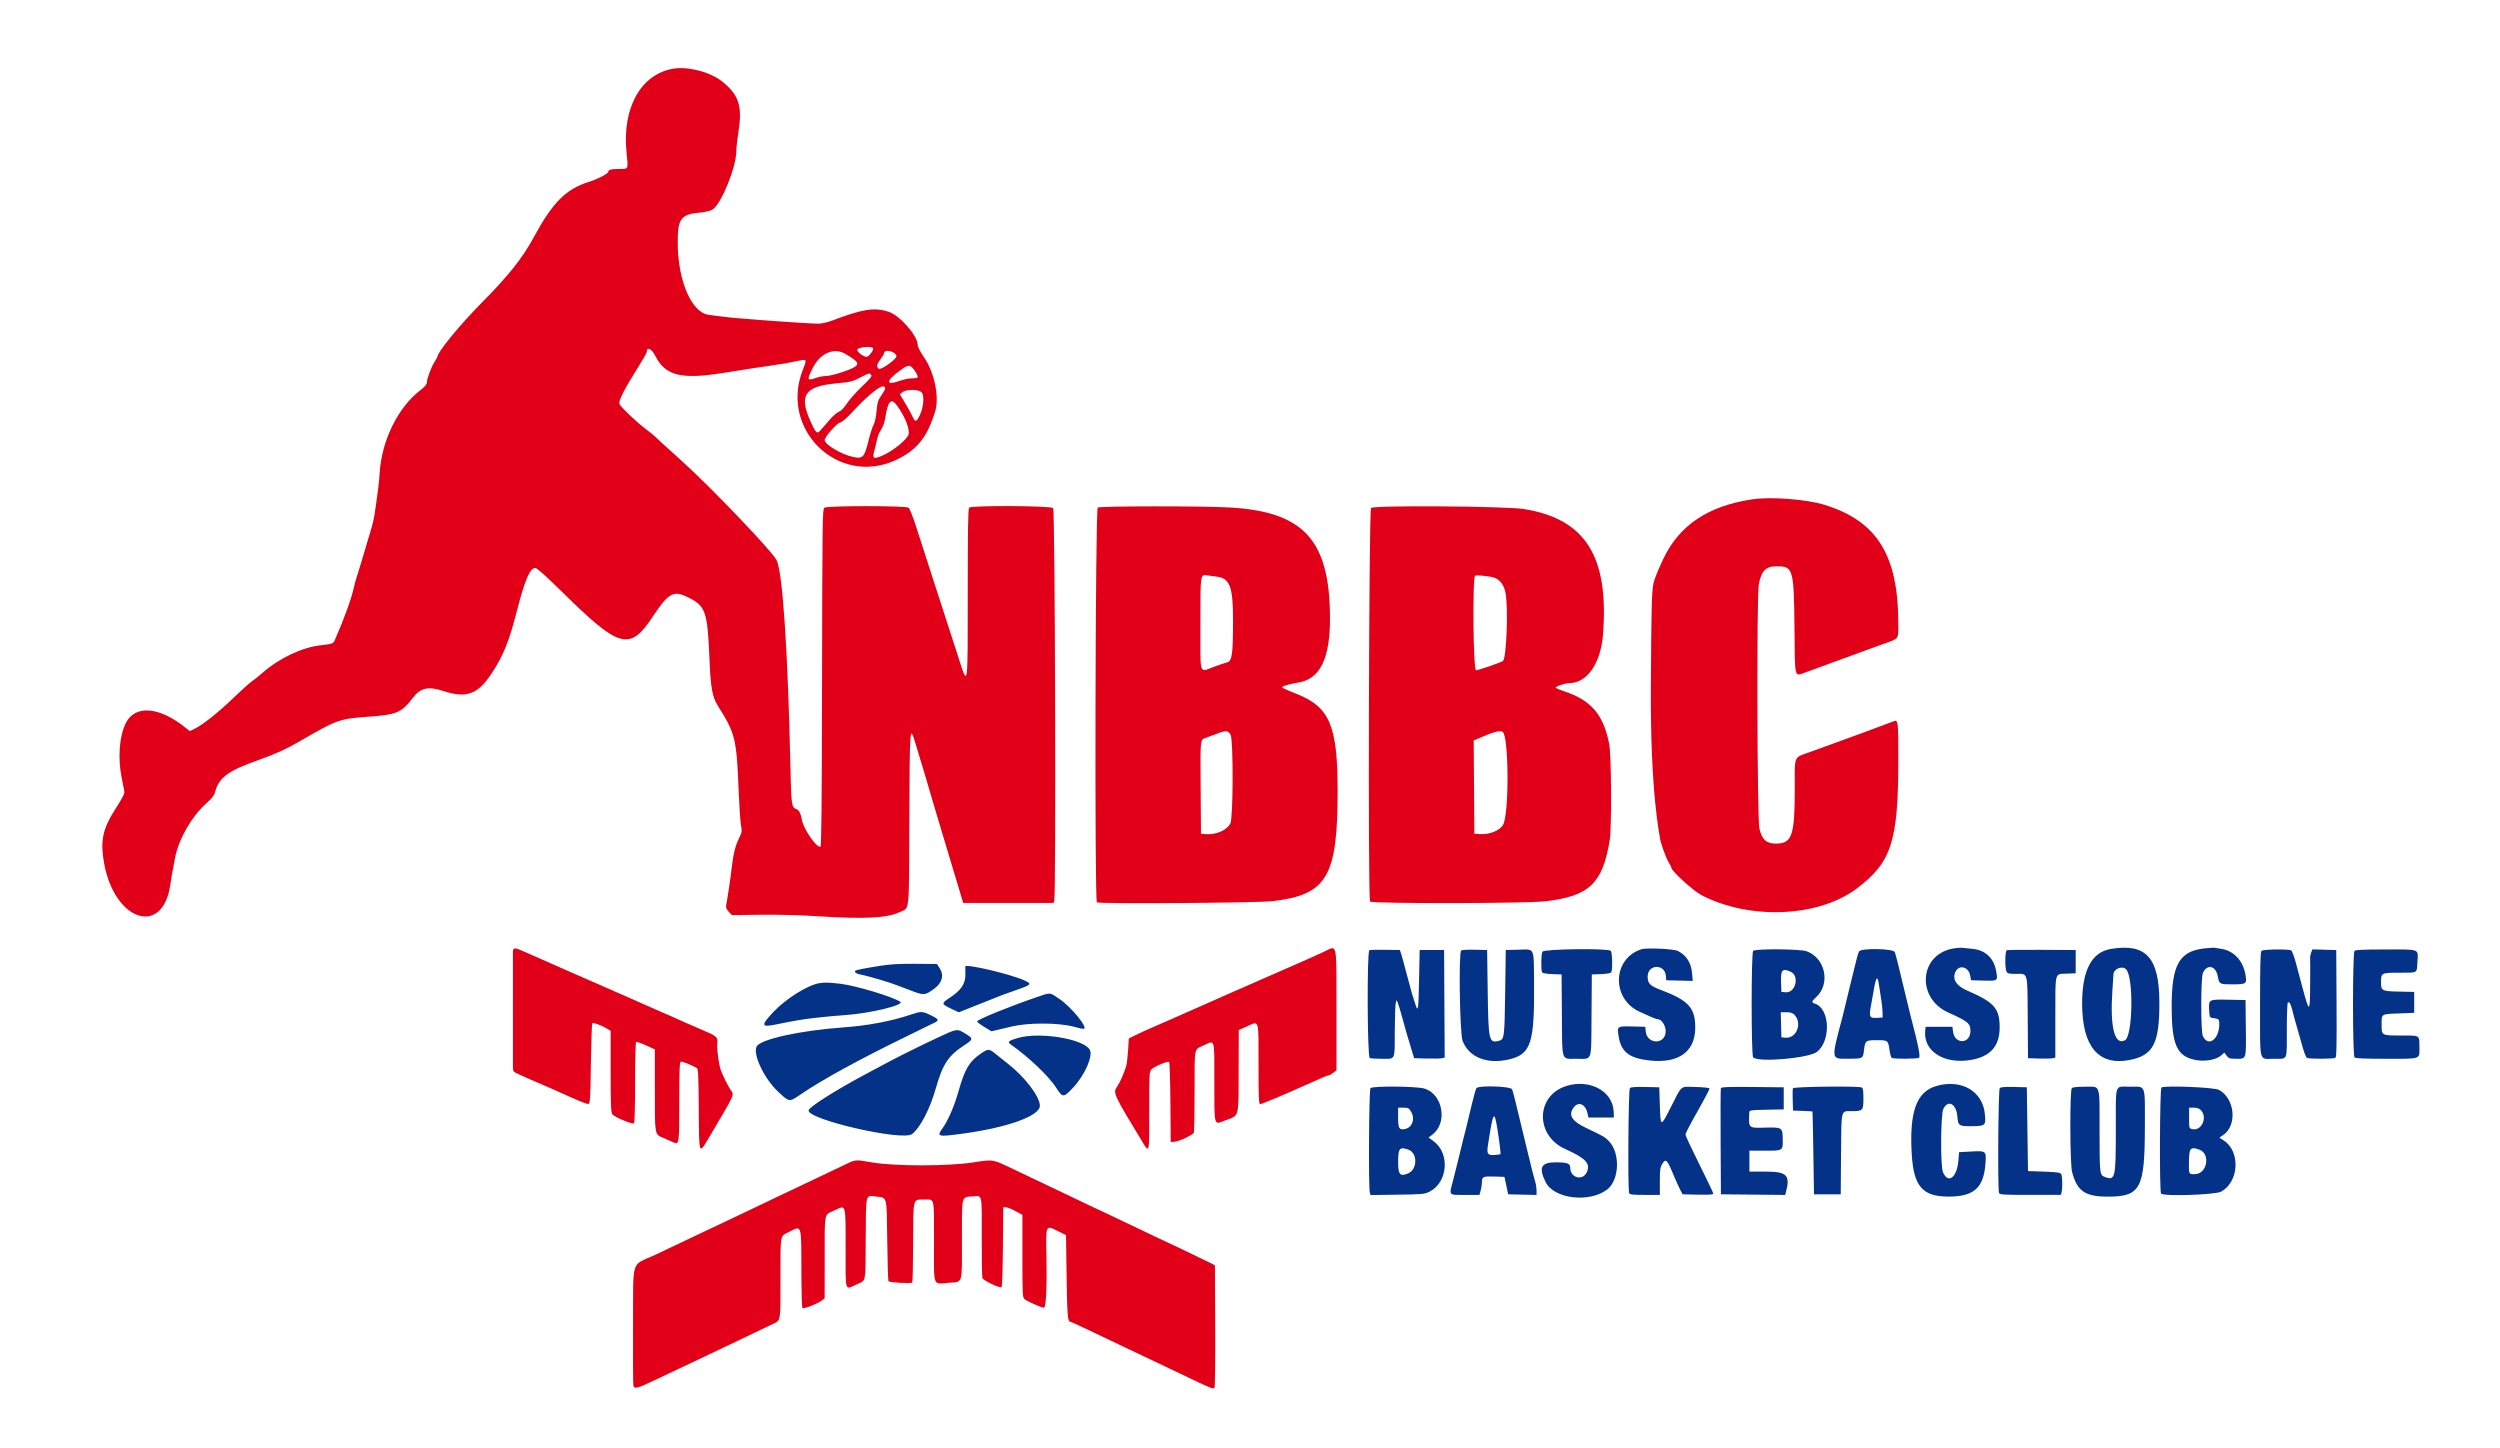
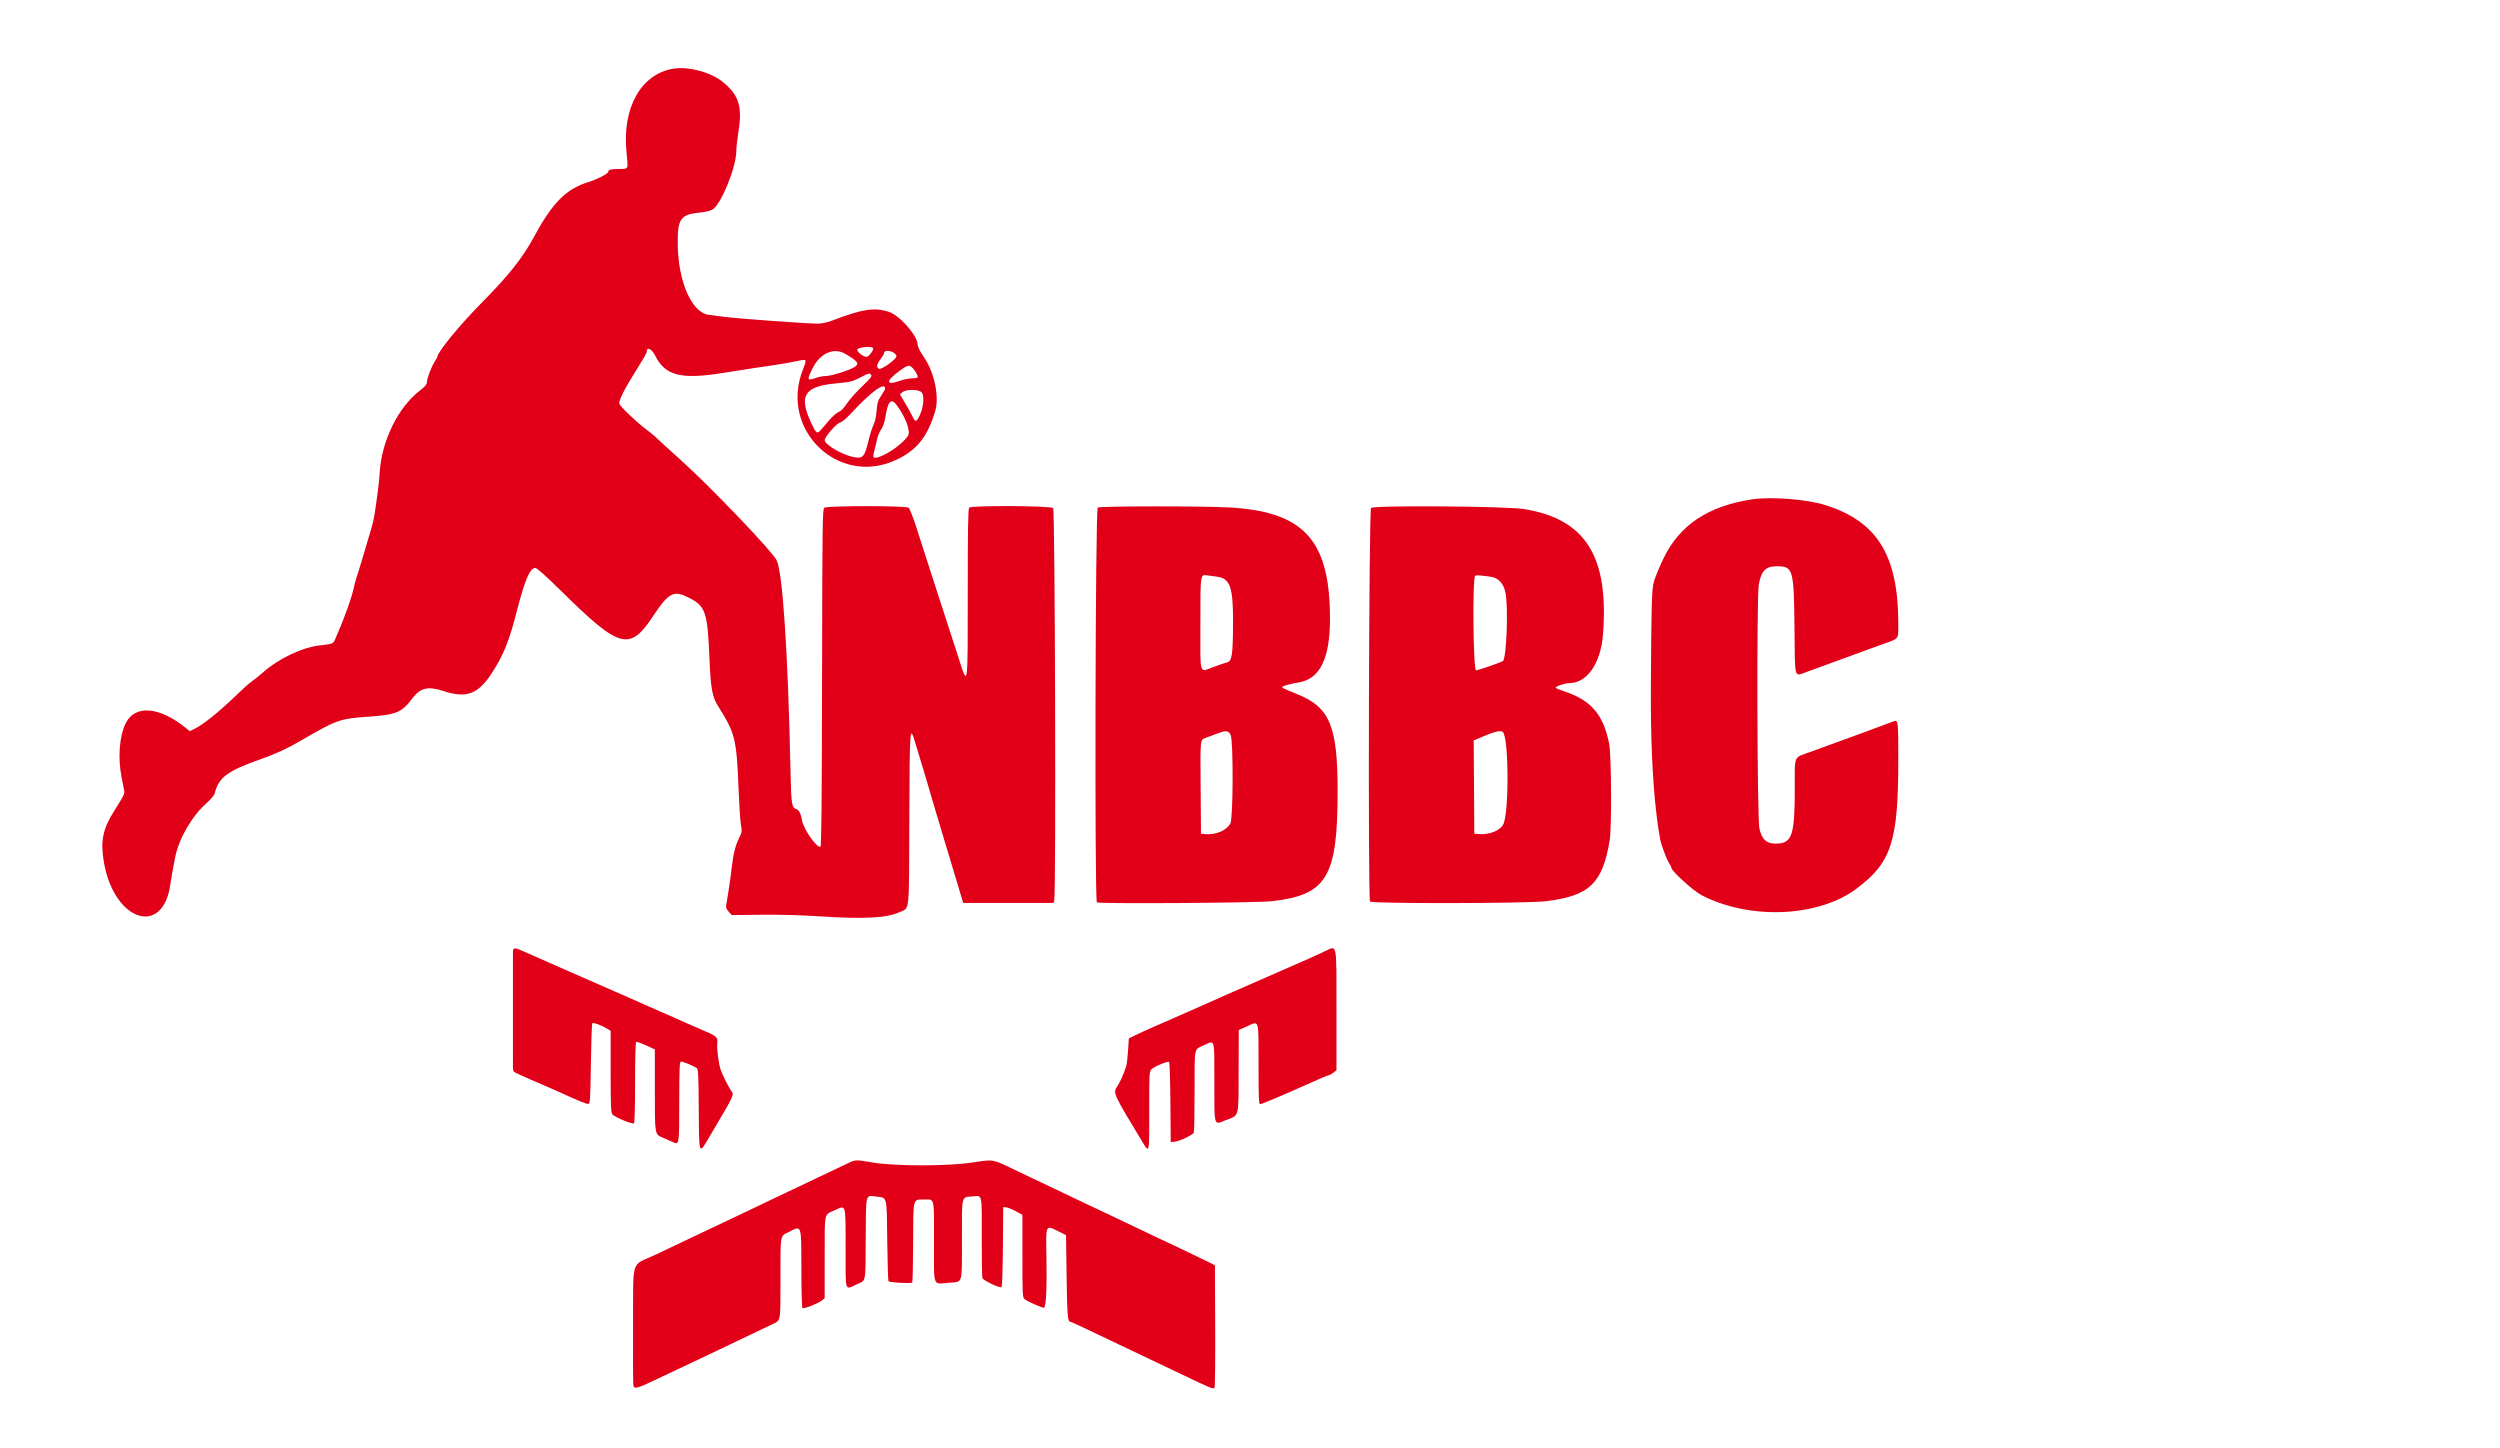
<svg xmlns="http://www.w3.org/2000/svg" width="259" height="150" viewBox="0 0 1197 693" version="1.1" xml:space="preserve" style="fill-rule:evenodd;clip-rule:evenodd;stroke-linejoin:round;stroke-miterlimit:2;">
  <g id="Calque1">
-     <path id="path2" d="M934.453,454.162c-15.665,3.392 -16.745,23.708 -1.624,30.512c9.497,4.274 10.61,5.203 10.61,8.878c0,6.212 -7.489,6.516 -8.314,0.337l-0.318,-2.388l-6.405,0l-6.406,0l-0.191,1.671c-1.139,9.907 8.902,16.426 21.881,14.207c9.397,-1.606 13.794,-6.646 13.751,-15.758c-0.044,-8.946 -2.603,-11.836 -15.392,-17.39c-5.243,-2.279 -7.248,-5.216 -5.931,-8.684c1.493,-3.924 6.309,-3.048 7.168,1.299l0.467,2.38l5.982,0.157c6.934,0.183 6.897,0.213 5.998,-4.699c-1.113,-6.078 -5.146,-9.864 -11.174,-10.489c-1.685,-0.177 -3.943,-0.408 -5.016,-0.515c-1.073,-0.11 -3.361,0.107 -5.086,0.482m76.292,0.05c-9.316,1.53 -13.874,10.252 -13.821,26.429c0.07,20.389 7.906,29.619 22.709,26.762c11.372,-2.199 14.332,-7.916 14.276,-27.598c-0.064,-21.439 -6.326,-28.36 -23.164,-25.593m44.636,-0.231c-11.929,1.343 -15.594,7.866 -15.591,27.776c0,18.328 2.436,23.825 11.361,25.626c4.628,0.933 10.152,-0.09 12.555,-2.326l1.299,-1.212l1.083,1.486c0.976,1.337 1.43,1.487 4.588,1.487c4.976,0 4.799,0.568 4.625,-14.83l-0.147,-13.296l-8,-0.154c-9.67,-0.187 -9.65,-0.197 -9.43,4.833c0.14,3.17 0.314,3.685 1.276,3.829c3.609,0.541 3.623,0.554 3.579,3.338c-0.117,7.198 -5.49,10.8 -7.889,5.287c-0.986,-2.263 -0.959,-27.662 0.034,-30.008c1.854,-4.394 6.081,-3.679 7.063,1.196c0.846,4.207 0.766,4.161 7.235,4.161c6.57,0 6.847,-0.211 6.108,-4.592c-1.122,-6.65 -5.557,-11.451 -11.411,-12.367c-1.37,-0.214 -2.867,-0.458 -3.325,-0.548c-0.461,-0.087 -2.713,0.053 -5.013,0.314m-269.558,0.418c-13.961,4.558 -14.339,23.922 -0.581,29.994c1.701,0.752 4.143,1.841 5.43,2.426c1.283,0.585 2.676,1.063 3.097,1.063c1.758,0 3.753,3.03 3.753,5.697c0,6.583 -9.026,6.546 -9.574,-0.037l-0.17,-2.041l-6.275,-0.157c-7.369,-0.185 -7.342,-0.208 -6.39,5.339c1.046,6.122 4.441,9.216 11.488,10.479c15.85,2.841 25.142,-2.857 25.089,-15.381c-0.04,-9.467 -3.284,-12.962 -16.748,-18.041c-4.945,-1.868 -6.051,-3.014 -6.051,-6.275c0,-5.959 8.247,-6.256 8.738,-0.315l0.174,2.076l12.684,0.314l-0.3,-3.499c-0.448,-5.163 -2.6,-8.614 -6.747,-10.817c-1.948,-1.036 -15.091,-1.651 -17.617,-0.825m-130.178,0.428c-1.18,0.487 -0.996,51.199 0.184,51.654c0.484,0.184 2.97,0.337 5.523,0.337c7.001,0 6.396,1.216 6.463,-13.009c0.03,-6.783 0.24,-12.958 0.471,-13.723l0.418,-1.394l0.581,1.394c0.321,0.765 1.267,3.896 2.102,6.96c1.851,6.79 2.068,7.549 4.087,14.202l1.604,5.29l6.061,0.163c3.335,0.087 6.627,0.021 7.319,-0.15l1.259,-0.314l-0.143,-25.747l-0.147,-25.747l-5.848,0l-5.848,0l-0.277,14.018c-0.304,15.331 -0.451,16.2 -1.938,11.465c-0.552,-1.764 -1.21,-3.829 -1.464,-4.598c-0.251,-0.765 -1.363,-4.872 -2.466,-9.126c-1.103,-4.254 -2.306,-8.638 -2.666,-9.744l-0.659,-2.015l-6.961,-0.104c-3.826,-0.057 -7.271,0.027 -7.655,0.188m43.972,0.103c-1.284,0.832 -0.695,39.645 0.655,43.254c2.96,7.919 11.766,11.435 22.322,8.915c10.405,-2.486 12.139,-7.753 11.909,-36.203c-0.144,-17.917 0.491,-16.507 -7.321,-16.31l-6.236,0.157l-0.281,20.33c-0.294,21.641 -0.407,22.496 -3.037,23.154c-4.722,1.187 -4.989,0.007 -5.317,-23.434l-0.277,-20.05l-5.848,-0.14c-3.217,-0.077 -6.172,0.07 -6.569,0.327m38.892,0.611c-0.664,1.244 -0.768,8.899 -0.133,9.898c0.257,0.405 2.179,0.735 4.862,0.836l4.441,0.164l0.147,19.444c0.17,22.833 -0.468,20.939 7.021,20.925c7.748,-0.01 6.996,2.155 7.164,-20.624l0.147,-19.745l4.438,-0.164c2.686,-0.101 4.608,-0.431 4.865,-0.836c0.705,-1.106 0.518,-9.56 -0.224,-10.305c-1.3,-1.3 -32.019,-0.916 -32.728,0.407m100.896,-0.407c-0.962,0.962 -0.962,50.054 0,51.016c2.533,2.533 26.924,0.374 30.673,-2.717c6.733,-5.55 5.987,-20.794 -1.13,-23.03c-1.677,-0.528 -1.58,-1.133 0.475,-2.961c7.174,-6.372 4.634,-18.913 -4.481,-22.131c-3.102,-1.093 -24.471,-1.243 -25.537,-0.177m50.672,0.307c-0.267,0.535 -0.762,2.103 -1.096,3.479c-0.334,1.38 -1.233,5.013 -2.002,8.077c-0.768,3.064 -2.048,8.327 -2.84,11.695c-0.795,3.368 -1.677,7.004 -1.962,8.077c-5.473,20.587 -5.533,20.029 2.226,20.033c7.515,0 7.585,-0.034 8.017,-3.709c0.591,-5.043 0.765,-5.187 6.185,-5.187c5.39,0 5.467,0.067 6.132,5.012c0.223,1.685 0.691,3.249 1.039,3.472c0.865,0.565 12.15,0.519 13.048,-0.053c0.762,-0.481 -0.377,-6.225 -3.775,-19.014c-0.284,-1.072 -1.143,-4.581 -1.905,-7.796c-3.626,-15.307 -5.457,-22.662 -5.925,-23.808c-0.708,-1.728 -16.283,-1.982 -17.142,-0.278m70.764,-0.611c-0.868,0.357 -0.965,8.675 -0.116,10.255c0.481,0.902 1.186,1.076 4.347,1.076c6.065,0 5.63,-1.57 5.791,20.885l0.144,19.492l5.29,0.163c2.91,0.091 5.854,0.024 6.546,-0.15l1.252,-0.311l0,-19.415c0,-22.237 -0.457,-20.534 5.595,-20.777l4.15,-0.164l0,-5.57l0,-5.571l-16.15,-0.097c-8.882,-0.057 -16.464,0.027 -16.849,0.184m121.942,0.304c-0.502,0.502 -0.669,6.951 -0.669,25.6c0,28.851 -0.702,26.084 6.6,26.084c6.793,0 6.209,1.287 6.209,-13.673c0,-7.148 0.224,-13.133 0.494,-13.3c0.765,-0.475 1.457,0.796 2.259,4.137c0.401,1.684 1.039,4.067 1.417,5.293c0.374,1.223 1.37,4.731 2.212,7.796c1.881,6.857 2.577,8.792 3.335,9.319c0.795,0.555 12.661,0.525 13.54,-0.036c0.551,-0.351 0.671,-5.931 0.558,-26.028l-0.144,-25.583l-5.717,-0.157l-5.714,-0.16l-0.575,1.517c-0.318,0.835 -0.538,2.035 -0.491,2.666c0.05,0.632 0.05,6.409 0.003,12.842c-0.097,13.63 -0.324,13.717 -3.646,1.363c-1.105,-4.12 -2.609,-9.72 -3.341,-12.447c-0.735,-2.723 -1.661,-5.166 -2.065,-5.42c-1.18,-0.749 -13.49,-0.588 -14.265,0.187m44.553,0c-0.959,0.962 -0.959,50.054 0,51.016c0.488,0.485 4.661,0.668 15.298,0.668c16.791,0 15.785,0.341 15.772,-5.393c-0.013,-6.078 0.478,-5.744 -8.551,-5.754c-9.691,-0.01 -9.541,0.07 -9.541,-5.216c0,-5.273 -0.374,-5.029 8.258,-5.357l7.335,-0.281l0,-5.012l0,-5.012l-7.238,-0.147c-8.251,-0.174 -8.635,-0.368 -8.635,-4.451c0,-4.542 0.097,-4.592 8.949,-4.592c8.798,0 8.17,0.378 8.471,-5.076c0.364,-6.542 1.557,-6.061 -15.061,-6.061c-10.449,0 -14.569,0.183 -15.057,0.668m-705.742,7.144c-8.013,1.267 -11.659,1.992 -12.053,2.386c-0.648,0.645 0.478,1.467 2.467,1.805c2.028,0.341 9.072,2.315 14.044,3.936c1.377,0.451 5.46,1.958 9.076,3.355c7.325,2.83 7.609,2.82 12.09,-0.425c3.939,-2.857 4.922,-6.599 2.619,-10.014l-1.272,-1.895l-10.283,-0.08c-7.572,-0.06 -11.969,0.184 -16.688,0.932m40.587,0.354c-0.036,0.255 -0.02,1.718 0.037,3.252c0.187,4.949 -1.854,8.063 -7.853,11.969c-3.715,2.423 -3.632,2.774 1.19,5.053l3.512,1.661l10.366,-4.134c11.511,-4.595 10.622,-4.257 17.773,-6.763c6.71,-2.353 6.988,-2.72 3.285,-4.381c-6.873,-3.085 -28.099,-8.076 -28.31,-6.657m555.729,1.274c3.715,3.462 3.321,32.009 -0.468,34.037c-4.969,2.66 -7.231,-6.259 -6.032,-23.785c0.271,-3.94 0.498,-7.439 0.512,-7.776c0.087,-2.603 4.08,-4.254 5.988,-2.476m-160.54,1.233c4.357,1.984 2.349,10.219 -2.392,9.824l-2.039,-0.17l-0.164,-4.405c-0.23,-6.155 0.582,-7.081 4.595,-5.249m42.248,6.162c0.177,1.31 0.635,4.26 1.019,6.556c0.384,2.299 0.708,5.303 0.725,6.683l0.03,2.506l-2.556,0.167c-3.666,0.237 -4.04,-0.434 -3.078,-5.52c0.431,-2.262 1.076,-5.868 1.44,-8.013c1.05,-6.215 1.798,-6.951 2.42,-2.379m-507.262,-0.699c-5.417,0.809 -15.916,7.331 -21.841,13.573c-6.322,6.654 -6.189,7.68 0.822,6.249c9.851,-2.011 12.818,-2.502 19.906,-3.311c3.983,-0.451 9.747,-0.979 12.808,-1.173c12.257,-0.772 29.416,-4.889 26.953,-6.466c-3.882,-2.483 -21.483,-7.759 -28.624,-8.578c-5.663,-0.651 -7.301,-0.698 -10.024,-0.294m104.147,6.657c-13.143,4.474 -28.681,10.806 -28.681,11.689c0,0.287 1.544,1.463 3.432,2.609l3.432,2.085l3.11,-0.715c1.711,-0.391 4.615,-1.079 6.453,-1.53c8.013,-1.955 22.406,-1.932 29.84,0.05c3.763,0.999 3.957,1.039 4.812,0.956c2.333,-0.228 -6.078,-10.506 -11.662,-14.255c-4.865,-3.265 -3.976,-3.192 -10.736,-0.889m-60.296,8.37c-9.553,3.202 -20.577,5.293 -32.433,6.155c-20.531,1.491 -39.277,5.574 -41.419,9.016c-2.142,3.449 3.318,15.234 9.984,21.546c5.698,5.394 5.377,5.357 11.362,1.277c9.634,-6.573 27.311,-16.284 48.476,-26.629c7.81,-3.819 14.804,-7.244 15.539,-7.609c1.971,-0.986 1.64,-1.617 -1.688,-3.244c-4.434,-2.166 -4.819,-2.186 -9.821,-0.512m423.011,0.171c3.84,4.087 0.906,11.398 -4.374,10.897l-1.905,-0.184l-0.16,-5.985l-0.157,-5.988l2.706,0c2.092,0 2.975,0.287 3.89,1.26m-410.333,10.914c-9.012,4.226 -18.231,8.808 -24.845,12.346c-2.416,1.294 -6.272,3.352 -8.57,4.575c-15.101,8.036 -27.973,16.15 -28.3,17.837c-0.846,4.368 44.92,14.89 49.518,11.388c3.863,-2.943 8.515,-11.885 11.362,-21.84c3.382,-11.826 5.971,-15.706 13.944,-20.898c4.07,-2.654 4.073,-3.024 0.074,-5.451c-3.86,-2.338 -3.83,-2.342 -13.183,2.043m38.475,0.123c-4.521,1.306 -5.156,1.898 -3.378,3.144c8.484,5.945 18.222,15.211 21.71,20.671c3.134,4.906 3.492,4.903 8.164,-0.1c5.677,-6.082 9.664,-15.298 7.863,-18.181c-3.239,-5.187 -23.99,-8.528 -34.359,-5.534m-17.674,7.445c-5.57,3.752 -7.725,7.381 -10.77,18.128c-2.051,7.258 -5.008,14.051 -7.769,17.861c-2.74,3.786 -2.048,3.973 9.156,2.476c21.978,-2.944 37.593,-8.531 37.593,-13.45c0,-4.418 -7.268,-13.918 -15.538,-20.307c-1.35,-1.042 -3.228,-2.54 -4.177,-3.328c-4.682,-3.88 -4.762,-3.893 -8.495,-1.38m280.219,15.565c-14.619,4.625 -14.944,23.665 -0.508,30.151c9.911,4.451 12.247,6.967 10.349,11.135c-1.938,4.256 -7.89,2.696 -7.89,-2.069c0,-2.159 -1.376,-2.68 -7.094,-2.68c-6.89,0 -8.153,2.529 -4.725,9.467c3.967,8.023 20.845,10.068 29.459,3.568c5.842,-4.404 6.379,-17.332 0.956,-23.06c-1.978,-2.092 -2.633,-2.476 -10.937,-6.396c-7.01,-3.308 -8.812,-6.318 -5.948,-9.957c2.353,-2.991 5.668,-1.414 6.6,3.14l0.367,1.795l12.207,0l-0.12,-2.904c-0.401,-9.757 -11.528,-15.726 -22.716,-12.19m177.354,-0.054c-9.603,2.724 -13.082,12.171 -11.933,32.407c0.889,15.632 5.076,20.548 17.53,20.591c12.084,0.04 16.842,-4.08 17.744,-15.374c0.525,-6.57 0.474,-6.617 -6.947,-6.202l-5.634,0.31l-0.334,3.963c-0.695,8.214 -4.945,11.435 -7.385,5.594c-1.273,-3.051 -1.119,-27.691 0.19,-30.318c2.27,-4.538 6.199,-2.413 6.684,3.616c0.367,4.558 0.715,4.778 7.371,4.688c6.085,-0.08 6.346,-0.347 5.795,-5.928c-1.073,-10.84 -11.228,-16.711 -23.081,-13.347m-271.086,1.06c-0.711,0.711 -0.999,47.32 -0.307,49.91l0.347,1.286l12.873,-0.173c12.306,-0.167 12.991,-0.235 15.484,-1.511c8.608,-4.401 9.748,-18.165 1.982,-23.976l-2.563,-1.918l1.744,-1.286c7.475,-5.517 5.25,-19.238 -3.586,-22.091c-3.568,-1.153 -24.864,-1.351 -25.974,-0.241m50.729,0.027c-0.294,0.384 -1.337,4.08 -2.316,8.213c-1.995,8.411 -3.184,13.26 -3.963,16.154c-0.287,1.069 -1.172,4.704 -1.965,8.073c-0.792,3.372 -2.055,8.44 -2.803,11.271c-2.112,7.973 -2.556,7.388 5.57,7.388l6.938,0l0.581,-2.089c0.317,-1.149 0.585,-2.84 0.591,-3.759c0.02,-2.904 0.461,-3.124 5.861,-2.947l4.939,0.16l0.889,4.178l0.892,4.177l13.587,0.314l0,-2.065c0,-1.137 -0.234,-2.838 -0.521,-3.78c-0.775,-2.55 -1.982,-7.331 -4.504,-17.861c-5.247,-21.884 -6.192,-25.679 -6.684,-26.869c-0.618,-1.497 -15.986,-1.995 -17.092,-0.558m73.485,-0.044c-0.722,0.722 -1.053,48.423 -0.348,50.261c0.284,0.742 1.484,0.882 7.519,0.882l7.181,0l0,-6.479c0,-5.561 0.16,-6.74 1.143,-8.328c1.801,-2.913 2.292,-2.345 6.285,7.288c0.635,1.531 1.671,3.787 2.299,5.013l1.147,2.226l7.374,0.157c5.187,0.11 7.372,-0.03 7.372,-0.472c0,-0.347 -3.007,-6.646 -6.683,-14.001c-3.676,-7.355 -6.684,-13.797 -6.684,-14.315c0,-0.521 2.63,-5.567 5.848,-11.218c3.218,-5.647 5.764,-10.523 5.664,-10.83c-0.107,-0.318 -2.967,-0.625 -6.66,-0.715c-7.602,-0.184 -6.295,-1.263 -11.939,9.858c-4.785,9.433 -4.829,9.426 -5.166,-1.07l-0.278,-8.631l-6.696,-0.154c-4.732,-0.11 -6.894,0.044 -7.378,0.528m43.571,0.034c-0.147,0.387 -0.204,11.983 -0.124,25.766l0.144,25.063l15.387,0.15l15.389,0.147l0.337,-1.264c2.179,-8.133 0.501,-9.894 -9.433,-9.894l-8.037,0l0,-5.012l0,-5.013l7.532,0c8.729,0 8.538,0.134 8.414,-5.9c-0.11,-5.207 -0.374,-5.364 -8.487,-5.147c-8.07,0.217 -7.893,0.394 -7.506,-7.455c0.044,-0.855 0.939,-0.976 8.265,-1.113l8.213,-0.153l0,-5.293l0,-5.29l-14.914,-0.147c-11.625,-0.117 -14.97,0.007 -15.18,0.555m34.508,0.053c-0.157,0.408 -0.211,2.977 -0.12,5.711l0.16,4.966l4.595,0.163c2.53,0.087 4.651,0.214 4.718,0.277c0.067,0.064 0.254,9.013 0.418,19.889l0.294,19.77l12.811,0l0.148,-19.165c0.167,-21.863 -0.124,-20.654 4.969,-20.654c5.516,0 5.744,-0.24 5.744,-6.088c0,-3.983 -0.171,-4.996 -0.882,-5.27c-1.949,-0.749 -32.557,-0.374 -32.855,0.401m99.025,-0.087c-0.722,0.722 -1.053,48.423 -0.348,50.261c0.298,0.772 2.142,0.882 14.974,0.882l14.632,0l0.338,-1.253c0.521,-1.952 0.391,-7.842 -0.194,-8.771c-0.411,-0.656 -2.205,-0.899 -8.207,-1.117l-7.679,-0.277l-0.277,-20.049l-0.281,-20.05l-6.135,-0.157c-4.301,-0.11 -6.342,0.05 -6.823,0.531m34.511,0.017c-1.032,1.033 -0.932,36.132 0.117,40.163c2.38,9.129 6.236,11.799 17.039,11.799c15.739,0 17.767,-3.78 17.8,-33.165c0.024,-21.306 0.712,-19.465 -7.271,-19.465c-7.371,0 -6.633,-2.343 -6.633,20.958c0,22.629 -0.307,24.013 -4.965,22.358c-2.787,-0.989 -2.794,-1.032 -2.814,-22.181c-0.02,-23.133 0.642,-21.135 -6.977,-21.135c-3.632,0 -5.864,0.237 -6.296,0.668m42.913,-0.321c-0.822,0.355 -1.019,49.519 -0.204,50.802c0.906,1.431 25.944,0.639 28.784,-0.909c8.525,-4.654 9.334,-19.13 1.364,-24.403l-2.209,-1.464l1.764,-1.189c6.907,-4.655 5.708,-17.554 -2.018,-21.688c-2.225,-1.189 -25.159,-2.148 -27.481,-1.149m-359.354,11.485c2.125,3.485 0.692,7.716 -2.857,8.425c-2.783,0.557 -3.274,-0.275 -3.274,-5.568l0,-4.665l2.513,0c2.241,0 2.636,0.197 3.618,1.808m378.12,-0.725c3.526,3.525 0.458,10.326 -4.143,9.17c-1.36,-0.342 -1.397,-0.479 -1.397,-5.3l0,-4.953l2.229,0c1.463,0 2.6,0.371 3.311,1.083m-336.734,9.079c1.112,6.92 1.721,12.103 1.43,12.15c-5.895,0.946 -6.673,0.414 -5.988,-4.057c2.55,-16.554 3.054,-17.449 4.558,-8.093m-42.682,9.908c4.578,1.597 4.497,9.51 -0.111,11.435c-3.829,1.6 -4.724,0.558 -4.724,-5.484c0,-6.559 0.681,-7.398 4.835,-5.951m378.728,0.007c5.484,1.911 3.9,11.528 -1.942,11.759c-3.11,0.12 -3.067,0.21 -2.98,-6.029c0.09,-6.505 0.688,-7.207 4.922,-5.73" style="fill:#043288;" />
    <path id="path1" d="M322.18,32.798c-15.348,2.684 -24.297,18.706 -22.219,39.785c0.852,8.641 1.043,8.184 -3.388,8.184c-3.896,0 -5.297,0.344 -5.31,1.309c-0.013,0.926 -5.126,3.603 -9.393,4.92c-10.863,3.347 -17.36,9.904 -26.392,26.628c-5.263,9.744 -12.063,18.306 -24.547,30.907c-10.733,10.836 -21.53,23.992 -21.53,26.231c0,0.137 -0.585,1.183 -1.303,2.326c-1.648,2.62 -3.709,8.103 -3.709,9.864c0,0.972 -0.879,2.015 -3.225,3.819c-10.612,8.167 -18.429,24.07 -19.377,39.445c-0.288,4.615 -0.739,8.307 -2.467,20.113c-0.257,1.771 -0.962,4.778 -1.564,6.683c-0.597,1.905 -1.51,4.969 -2.025,6.806c-0.942,3.379 -4.457,14.978 -5.316,17.544c-0.254,0.765 -0.622,2.145 -0.812,3.064c-1.19,5.698 -4.725,15.529 -9.356,26.021c-0.709,1.601 -1.227,1.784 -6.817,2.403c-8.735,0.969 -19.869,6.228 -27.568,13.025c-1.992,1.758 -4.371,3.663 -5.29,4.237c-0.919,0.575 -4.802,4.064 -8.631,7.756c-7.322,7.064 -14.807,13.029 -18.746,14.94l-2.346,1.143l-2.012,-1.627c-12.571,-10.162 -24.196,-11.064 -28.614,-2.219c-3.094,6.199 -3.886,16.601 -1.982,26.084c0.508,2.52 1.043,5.247 1.19,6.052c0.314,1.734 0.027,2.332 -4.732,9.851c-5.557,8.785 -6.713,14.636 -4.905,24.881c4.949,28.066 28.253,35.622 31.785,10.306c0.414,-2.971 1.016,-6.376 2.266,-12.812c1.747,-9.019 8.066,-19.912 15.19,-26.181c1.848,-1.627 3.519,-3.609 3.716,-4.401c1.885,-7.696 5.935,-10.77 21.44,-16.274c7.689,-2.726 13.039,-5.165 19.214,-8.758c17.687,-10.292 19.174,-10.834 32.303,-11.769c14.292,-1.016 16.511,-1.928 21.884,-8.996c3.749,-4.938 7.378,-5.74 14.873,-3.297c10.78,3.512 16.334,1.496 22.794,-8.275c5.703,-8.63 8.497,-15.514 12.226,-30.123c3.753,-14.71 6.269,-20.601 8.792,-20.601c0.802,0 5.026,3.776 12.942,11.575c27.561,27.147 32.323,28.41 43.46,11.538c7.111,-10.77 9.688,-12.317 15.776,-9.483c9.45,4.401 10.266,6.583 11.245,30.091c0.574,13.76 1.336,18.024 3.979,22.224c8.391,13.33 9.012,15.853 9.968,40.431c0.281,7.197 0.775,14.652 1.103,16.563c0.545,3.205 0.488,3.683 -0.742,6.126c-1.868,3.715 -2.927,7.879 -3.652,14.345c-0.538,4.806 -1.798,13.37 -2.673,18.155c-0.188,1.039 0.157,1.901 1.223,3.054l1.49,1.604l14.018,-0.157c8.471,-0.097 19.194,0.184 27.104,0.705c22.188,1.46 33.125,0.909 39.283,-1.988c4.842,-2.276 4.418,1.848 4.588,-44.587c0.164,-43.534 0.254,-44.861 2.536,-37.452c1.765,5.721 3.526,11.538 4.542,14.997c0.537,1.838 1.43,4.845 1.981,6.683c0.552,1.838 1.43,4.845 1.955,6.683c0.525,1.838 1.267,4.344 1.647,5.57c0.679,2.169 1.801,5.925 4.508,15.038c1.698,5.717 2.673,8.965 4.354,14.478c0.749,2.453 2.012,6.651 2.807,9.33l1.451,4.872l43.276,0l0.335,-1.253c0.882,-3.288 0.37,-186.891 -0.525,-187.783c-1.143,-1.147 -39.094,-1.34 -40.226,-0.208c-0.508,0.509 -0.669,10.386 -0.669,41.058c0,46.208 0.161,45.109 -4.461,30.677c-1.323,-4.138 -3.842,-11.907 -5.6,-17.267c-1.758,-5.36 -5.126,-15.762 -7.488,-23.114c-2.363,-7.351 -5.551,-17.249 -7.084,-21.997c-1.534,-4.749 -3.185,-8.945 -3.667,-9.33c-1.259,-1.002 -39.016,-1.002 -40.376,0c-0.875,0.649 -0.952,6.309 -1.079,81.404c-0.104,60.163 -0.301,80.763 -0.779,80.924c-1.791,0.598 -8.08,-8.414 -8.808,-12.625c-0.541,-3.121 -1.443,-4.976 -2.6,-5.34c-2.376,-0.755 -2.57,-2.008 -2.934,-18.913c-1.209,-56.496 -3.752,-94.78 -6.666,-100.378c-2.326,-4.471 -31.381,-34.856 -45.446,-47.524c-8.347,-7.518 -11.826,-10.7 -12.805,-11.702c-0.471,-0.481 -2.342,-1.985 -4.16,-3.342c-4.514,-3.364 -12.437,-10.92 -12.865,-12.27c-0.448,-1.403 2.57,-7.331 8.581,-16.861c2.49,-3.95 4.525,-7.489 4.525,-7.87c0,-2.807 2.316,-1.751 4.17,1.908c4.735,9.336 12.277,11.258 31.932,8.127c13.798,-2.195 18.99,-2.994 23.769,-3.649c4.641,-0.639 8.725,-1.357 13.243,-2.336c3.552,-0.768 3.622,-0.571 1.637,4.454c-11.245,28.454 16.802,55.815 44.326,43.251c10.118,-4.618 15.277,-10.964 19.037,-23.411c2.068,-6.841 -0.344,-18.563 -5.306,-25.811c-1.855,-2.71 -3.048,-5.046 -3.058,-5.988c-0.04,-4.438 -8.648,-14.209 -14.004,-15.899c-6.861,-2.162 -12.445,-1.283 -26.914,4.233c-2.329,0.889 -5.015,1.488 -6.683,1.488c-5.48,0.01 -40.657,-2.563 -45.669,-3.339c-1.838,-0.284 -4.846,-0.678 -6.684,-0.875c-8.113,-0.869 -14.729,-15.773 -14.939,-33.66c-0.148,-12.411 1.282,-14.446 10.806,-15.338c2.386,-0.224 4.845,-0.819 5.821,-1.407c4.164,-2.509 11.415,-20.303 11.405,-27.985c-0.003,-1.478 0.505,-5.965 1.129,-9.975c1.805,-11.615 -0.04,-17.112 -7.819,-23.311c-5.828,-4.641 -16.467,-7.408 -23.668,-6.152m95.826,133.791c0.411,0.664 -1.21,3.13 -2.657,4.043c-1.032,0.651 -4.895,-1.915 -4.895,-3.255c0,-1.25 6.827,-1.965 7.552,-0.788m11.218,3.849c0.194,1.303 -7.258,6.653 -8.387,6.018c-1.334,-0.745 -1.103,-2.115 0.771,-4.591c0.909,-1.203 1.654,-2.47 1.654,-2.814c0,-2.285 5.608,-0.982 5.962,1.387m-24.34,-1.066c5.998,3.576 6.716,4.635 4.237,6.259c-2.249,1.474 -11.064,4.26 -13.494,4.264c-1.262,0.003 -3.364,0.381 -4.664,0.839c-4.588,1.62 -4.749,1.246 -1.922,-4.475c3.623,-7.332 10.262,-10.219 15.843,-6.887m32.136,6.766c1.286,1.414 2.395,3.392 2.395,4.281c0,0.338 -1.146,0.595 -2.646,0.595c-1.453,0 -4.187,0.552 -6.071,1.226c-6.587,2.363 -6.68,0.141 -0.195,-4.658c4.097,-3.03 4.906,-3.211 6.517,-1.444m-24.28,8.766c-2.744,2.606 -6.002,6.278 -7.238,8.16c-1.454,2.212 -2.814,3.615 -3.853,3.98c-0.885,0.307 -2.877,2.028 -4.431,3.822c-1.554,1.791 -3.472,4.01 -4.264,4.929c-1.741,2.025 -2.235,1.614 -4.805,-4.016c-5.731,-12.558 -2.89,-16.912 11.956,-18.319c7.278,-0.692 8.023,-0.875 11.98,-2.941c3.843,-2.005 4.281,-2.121 4.932,-1.279c0.622,0.802 0.07,1.53 -4.277,5.664m11.081,1.085c0,0.265 -0.839,1.728 -1.865,3.249c-1.601,2.379 -1.915,3.422 -2.249,7.398c-0.234,2.824 -0.799,5.406 -1.443,6.616c-0.582,1.093 -1.698,4.612 -2.48,7.816c-1.895,7.769 -2.67,8.581 -7.285,7.606c-5.607,-1.186 -13.654,-5.969 -13.627,-8.097c0.017,-1.547 5.755,-8.093 7.359,-8.4c0.922,-0.175 3.087,-2.023 5.82,-4.973c9.284,-10.015 15.77,-14.626 15.77,-11.215m17.212,1.511c1.674,1.173 1.33,7.108 -0.652,11.208c-1.583,3.278 -2.192,3.432 -3.344,0.832c-0.512,-1.153 -2.113,-4.077 -3.552,-6.496l-2.624,-4.395l1.277,-1.035c1.674,-1.357 7.024,-1.427 8.895,-0.114m-11.595,6.462c4.287,5.875 6.69,12.491 5.303,14.604c-2.252,3.438 -8.926,8.353 -13.56,9.987c-3.058,1.08 -3.496,0.619 -2.583,-2.733c0.417,-1.531 1.015,-4.03 1.33,-5.55c0.31,-1.524 1.206,-3.689 1.985,-4.812c0.838,-1.21 1.62,-3.382 1.914,-5.31c1.26,-8.264 2.83,-9.998 5.611,-6.186m409.851,44.945c-21.309,3.097 -35.247,12.384 -42.912,28.584c-0.903,1.905 -4.291,9.189 -4.785,12.1c-0.756,4.447 -0.939,12.24 -1.153,49.007c-0.304,51.584 4.297,71.567 4.297,72.158c0,1.748 2.851,9.821 4.264,12.067c0.718,1.143 1.307,2.322 1.307,2.619c0,1.468 10.489,10.995 14.278,12.973c23.097,12.033 56.062,10.669 74.36,-3.078c16.738,-12.574 19.963,-22.569 19.963,-61.869c0,-18.65 -0.06,-19.124 -2.326,-18.208c-2.964,1.196 -25.389,9.436 -39.675,14.579c-8.36,3.011 -7.568,1.183 -7.568,17.42c0,22.812 -1.277,26.525 -9.116,26.525c-4.498,0 -6.633,-1.972 -7.829,-7.231c-1.069,-4.709 -1.337,-110.787 -0.295,-116.721c1.167,-6.637 3.309,-8.836 8.612,-8.836c7.856,0 8.21,1.237 8.488,29.65c0.24,24.915 -0.228,23.121 5.497,21.072c5.349,-1.915 20.109,-7.312 26.111,-9.55c2.756,-1.026 7.642,-2.807 10.86,-3.957c7.809,-2.793 7.241,-2.015 7.234,-9.894c-0.023,-32.707 -10.185,-49.001 -35.394,-56.76c-8.548,-2.633 -25.379,-3.937 -34.218,-2.65m-313.691,3.97c-1.156,0.675 -1.557,188.328 -0.404,189.04c1.263,0.782 76.823,0.264 84.058,-0.575c26.061,-3.021 31.18,-11.619 31.203,-52.439c0.021,-31.395 -3.712,-40.397 -19.344,-46.676c-6.687,-2.686 -7.549,-3.124 -7.041,-3.575c0.542,-0.485 4.304,-1.474 7.545,-1.988c10.416,-1.648 15.238,-11.466 15.188,-30.924c-0.094,-37.368 -12.538,-50.975 -48.41,-52.923c-13.118,-0.712 -61.548,-0.666 -62.795,0.06m130.86,0.197c-1.026,1.023 -1.504,186.848 -0.484,188.438c0.685,1.073 75.168,0.96 84.184,-0.13c20.882,-2.523 27.187,-8.568 30.585,-29.333c0.973,-5.961 0.789,-40.453 -0.25,-45.883c-2.684,-14.068 -8.638,-21.055 -21.56,-25.305c-2.062,-0.679 -3.879,-1.441 -4.036,-1.694c-0.372,-0.605 4.447,-2.24 6.599,-2.24c8.357,0 14.93,-9.489 16.006,-23.11c2.964,-37.489 -8.307,-55.457 -37.773,-60.215c-8.651,-1.4 -71.948,-1.855 -73.271,-0.528m-73.812,32.894c6.239,0.806 7.759,4.909 7.732,20.886c-0.023,16.644 -0.461,19.648 -2.944,20.192c-0.698,0.154 -3.398,1.063 -6.001,2.016c-7.472,2.736 -6.683,5.142 -6.683,-20.424c0,-24.341 -0.084,-23.762 3.338,-23.281c1.073,0.15 3.124,0.428 4.558,0.611m130.936,0.01c3.723,0.482 6.179,2.991 7.178,7.345c1.517,6.62 0.588,32.109 -1.21,33.075c-1.824,0.983 -11.789,4.404 -12.821,4.404c-1.377,0 -1.774,-44.734 -0.405,-45.311c0.682,-0.288 1.915,-0.205 7.258,0.487m-124.36,75.734c1.35,2.68 1.24,39.925 -0.12,42.418c-1.868,3.408 -7.044,5.591 -12.127,5.106l-1.948,-0.184l-0.154,-21.443c-0.18,-24.567 -0.294,-23.457 2.503,-24.48c1.156,-0.425 3.609,-1.34 5.447,-2.039c4.19,-1.59 5.343,-1.476 6.399,0.622m130.228,-1.464c3.037,1.925 3.182,39.906 0.167,44.627c-1.794,2.814 -6.476,4.645 -11.11,4.344l-2.6,-0.167l-0.147,-22.332l-0.144,-22.328l2.092,-0.909c7.351,-3.194 10.459,-4.05 11.742,-3.235m-473.853,105.611c-0.003,1.069 -0.007,13.477 -0.007,27.568c0,14.088 0.004,26.509 0.007,27.599c0.007,1.871 0.177,2.054 3.208,3.391c1.761,0.778 4.204,1.868 5.43,2.419c1.226,0.552 3.789,1.658 5.694,2.457c1.908,0.798 4.792,2.051 6.406,2.786c11.131,5.066 14.596,6.493 15.395,6.339c0.812,-0.153 0.939,-2.185 1.186,-19.194c0.154,-10.462 0.461,-19.204 0.685,-19.428c0.474,-0.474 4.378,0.943 6.974,2.53l1.811,1.109l0,19.375c0,16.37 0.13,19.564 0.839,20.577c0.906,1.29 9.443,4.869 10.325,4.324c0.321,-0.197 0.532,-7.932 0.532,-19.478c0,-11.077 0.213,-19.281 0.511,-19.464c0.284,-0.174 2.412,0.547 4.735,1.607l4.22,1.921l0,19.562c0,21.8 -0.133,21.048 4.017,22.809c1.621,0.689 3.782,1.641 4.808,2.116c2.817,1.309 2.854,1.066 2.861,-19.518c0.006,-14.707 0.164,-18.874 0.718,-19.085c0.602,-0.23 4.725,1.401 7.646,3.028c0.712,0.394 0.855,3.208 0.976,19.06c0.177,23.619 -0.157,22.82 5.523,13.19c12.261,-20.778 11.519,-19.091 9.627,-21.885c-1.089,-1.603 -3.402,-6.278 -4.544,-9.189c-1.003,-2.543 -2.082,-10.653 -1.748,-13.106c0.388,-2.83 -0.294,-3.408 -7.606,-6.459c-2.298,-0.959 -5.807,-2.483 -7.798,-3.388c-5.076,-2.309 -6.397,-2.894 -11.138,-4.925c-2.296,-0.983 -5.714,-2.49 -7.595,-3.349c-1.882,-0.859 -7.272,-3.241 -11.977,-5.293c-17.015,-7.421 -40.433,-17.717 -46.191,-20.307c-4.861,-2.188 -5.523,-2.152 -5.53,0.301m388.743,-0.508c-5.544,2.59 -7.385,3.409 -21.162,9.42c-17.099,7.455 -29.827,13.062 -42.328,18.64c-5.36,2.392 -13.005,5.754 -16.985,7.465c-3.983,1.714 -8.621,3.809 -10.306,4.658l-3.06,1.537l-0.375,5.847c-0.204,3.215 -0.615,6.6 -0.912,7.519c-1.183,3.669 -2.981,7.706 -4.294,9.641c-2.088,3.074 -1.992,3.288 12.033,26.451c3.442,5.688 3.365,6.049 3.315,-15.134c-0.037,-16.744 0.044,-18.401 0.943,-19.41c1.249,-1.404 7.972,-4.251 8.584,-3.639c0.253,0.253 0.528,8.972 0.608,19.377l0.147,18.913l1.671,-0.076c2.195,-0.104 8.969,-3.285 9.403,-4.418c0.191,-0.488 0.344,-9.45 0.351,-19.916c0.01,-21.346 -0.298,-19.728 4.096,-21.723c5.845,-2.653 5.364,-4.217 5.364,17.342c0,21.728 -0.301,20.611 4.969,18.563c7.248,-2.82 6.576,-0.314 6.663,-24.922l0.064,-18.442l3.973,-1.778c5.921,-2.646 5.493,-4.053 5.493,18.039c0,16.45 0.117,19.233 0.809,19.233c0.698,0 13.089,-5.219 21.747,-9.162c6.232,-2.837 10.796,-4.762 11.294,-4.762c0.291,0 1.19,-0.518 1.998,-1.153l1.468,-1.156l0,-28.317c0,-33.823 0.46,-31.454 -5.571,-28.637m-230.846,102.66c-3.064,1.457 -8.327,3.967 -11.696,5.57c-6.75,3.219 -11.645,5.545 -20.049,9.521c-3.065,1.447 -8.702,4.144 -12.531,5.985c-3.83,1.844 -8.842,4.23 -11.141,5.3c-2.296,1.072 -7.121,3.354 -10.72,5.072c-14.409,6.88 -19.815,9.447 -23.809,11.304c-11.692,5.437 -10.278,0.896 -10.429,33.537c-0.07,15.194 -0.003,28.186 0.147,28.874c0.421,1.902 1.611,1.604 10.376,-2.573c4.414,-2.108 9.393,-4.458 11.067,-5.226c3.452,-1.584 35.391,-16.798 44.811,-21.343c4.487,-2.165 4.16,-0.447 4.167,-21.77c0.01,-21.891 -0.258,-20.357 3.963,-22.489c6.359,-3.211 6.005,-4.257 6.055,17.944c0.023,9.888 0.25,18.185 0.505,18.439c0.561,0.558 7.311,-2.065 9.259,-3.599l1.39,-1.093l0.01,-19.591c0.01,-22.152 -0.404,-20.166 4.698,-22.502c5.651,-2.59 5.317,-3.736 5.317,18.295c0,21.463 -0.502,19.836 5.286,17.159c4.638,-2.149 4.204,0.07 4.341,-22.215c0.137,-21.78 -0.187,-20.484 4.975,-19.839c5.451,0.678 5.07,-0.822 5.334,20.995c0.127,10.53 0.397,19.325 0.598,19.545c0.611,0.662 11.014,1.21 11.391,0.598c0.188,-0.304 0.368,-8.765 0.401,-18.809c0.074,-22.028 -0.207,-20.896 5.193,-20.896c5.24,0 4.809,-1.847 4.809,20.615c0,21.927 -0.772,19.862 7.171,19.211c6.763,-0.555 6.195,1.336 6.195,-20.611c0,-21.801 -0.381,-20.29 5.209,-20.738c4.645,-0.375 4.331,-1.814 4.281,19.555c-0.023,10.222 0.127,19.027 0.334,19.568c0.468,1.217 8.495,5.012 9.169,4.337c0.268,-0.267 0.552,-8.995 0.632,-19.401l0.147,-18.913l1.39,0.1c0.769,0.054 2.834,0.885 4.595,1.852l3.204,1.751l0,19.735c0,18.746 0.054,19.779 1.067,20.648c1.196,1.022 8.116,4.086 9.235,4.086c1.003,0 1.481,-9.466 1.213,-23.945c-0.304,-16.254 -0.541,-15.729 5.748,-12.619l3.622,1.791l0.278,19.753c0.26,18.479 0.514,21.703 1.704,21.703c0.26,0 3.929,1.661 8.156,3.686c4.224,2.028 9.938,4.755 12.695,6.058c18.934,8.956 26.058,12.341 33.416,15.883c13.19,6.349 14.332,6.807 14.85,5.995c0.251,-0.391 0.394,-13.744 0.321,-29.67l-0.134,-28.961l-3.064,-1.541c-3.9,-1.961 -25.159,-12.104 -25.373,-12.104c-0.086,0 -5.346,-2.506 -11.688,-5.57c-6.343,-3.064 -11.606,-5.57 -11.696,-5.57c-0.087,0 -3.753,-1.721 -8.143,-3.823c-4.391,-2.105 -9.861,-4.712 -12.157,-5.791c-7.181,-3.378 -15.558,-7.365 -24.203,-11.518c-10.346,-4.972 -9.551,-4.836 -19.548,-3.312c-11.976,1.831 -36.995,1.848 -47.969,0.037c-9.036,-1.49 -7.742,-1.627 -14.375,1.53" style="fill:#e20018;" />
  </g>
</svg>